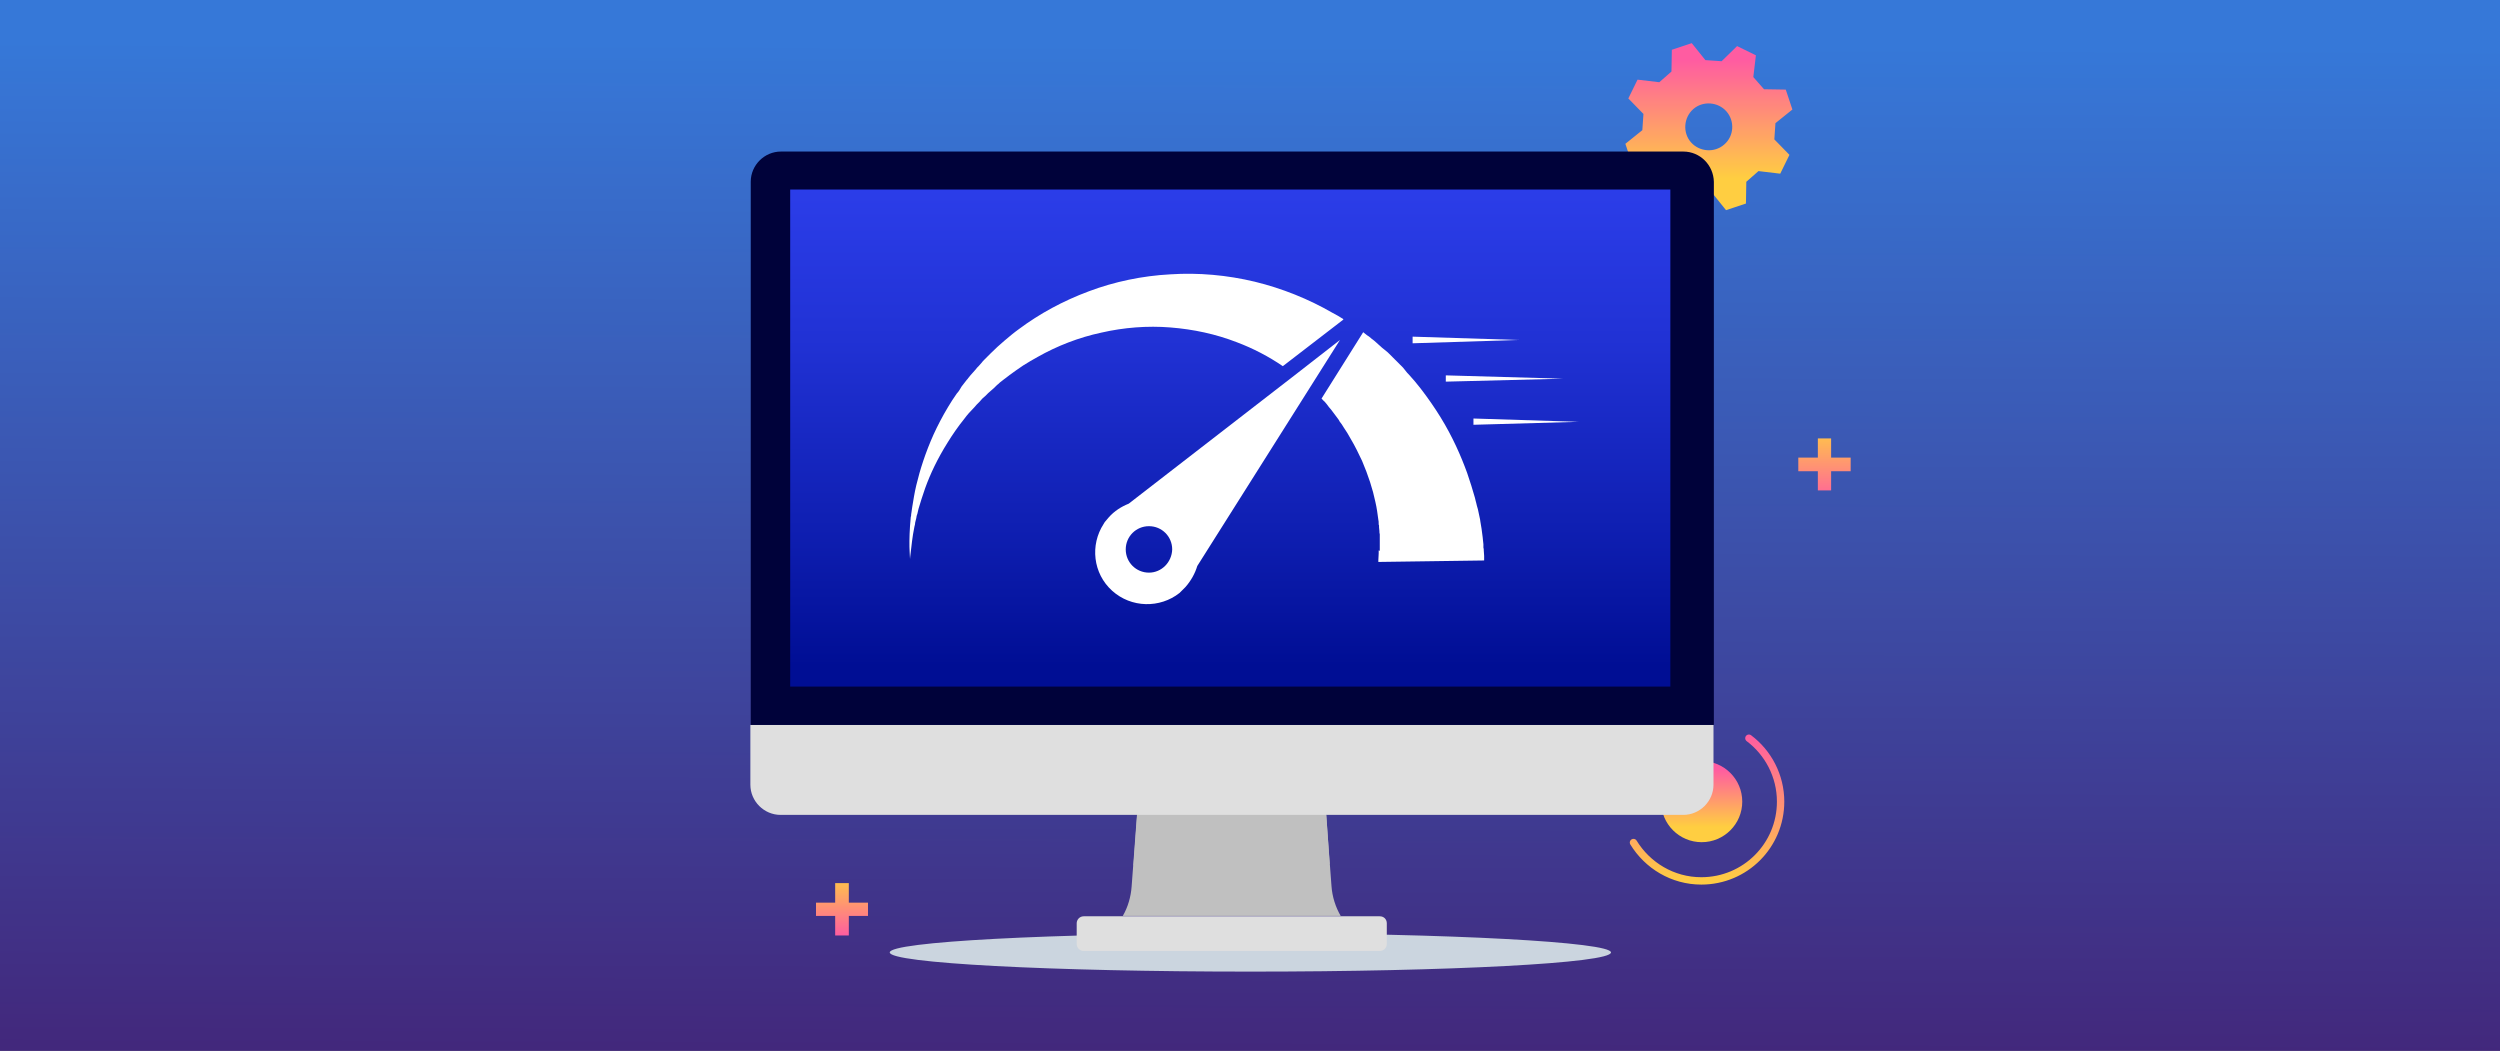
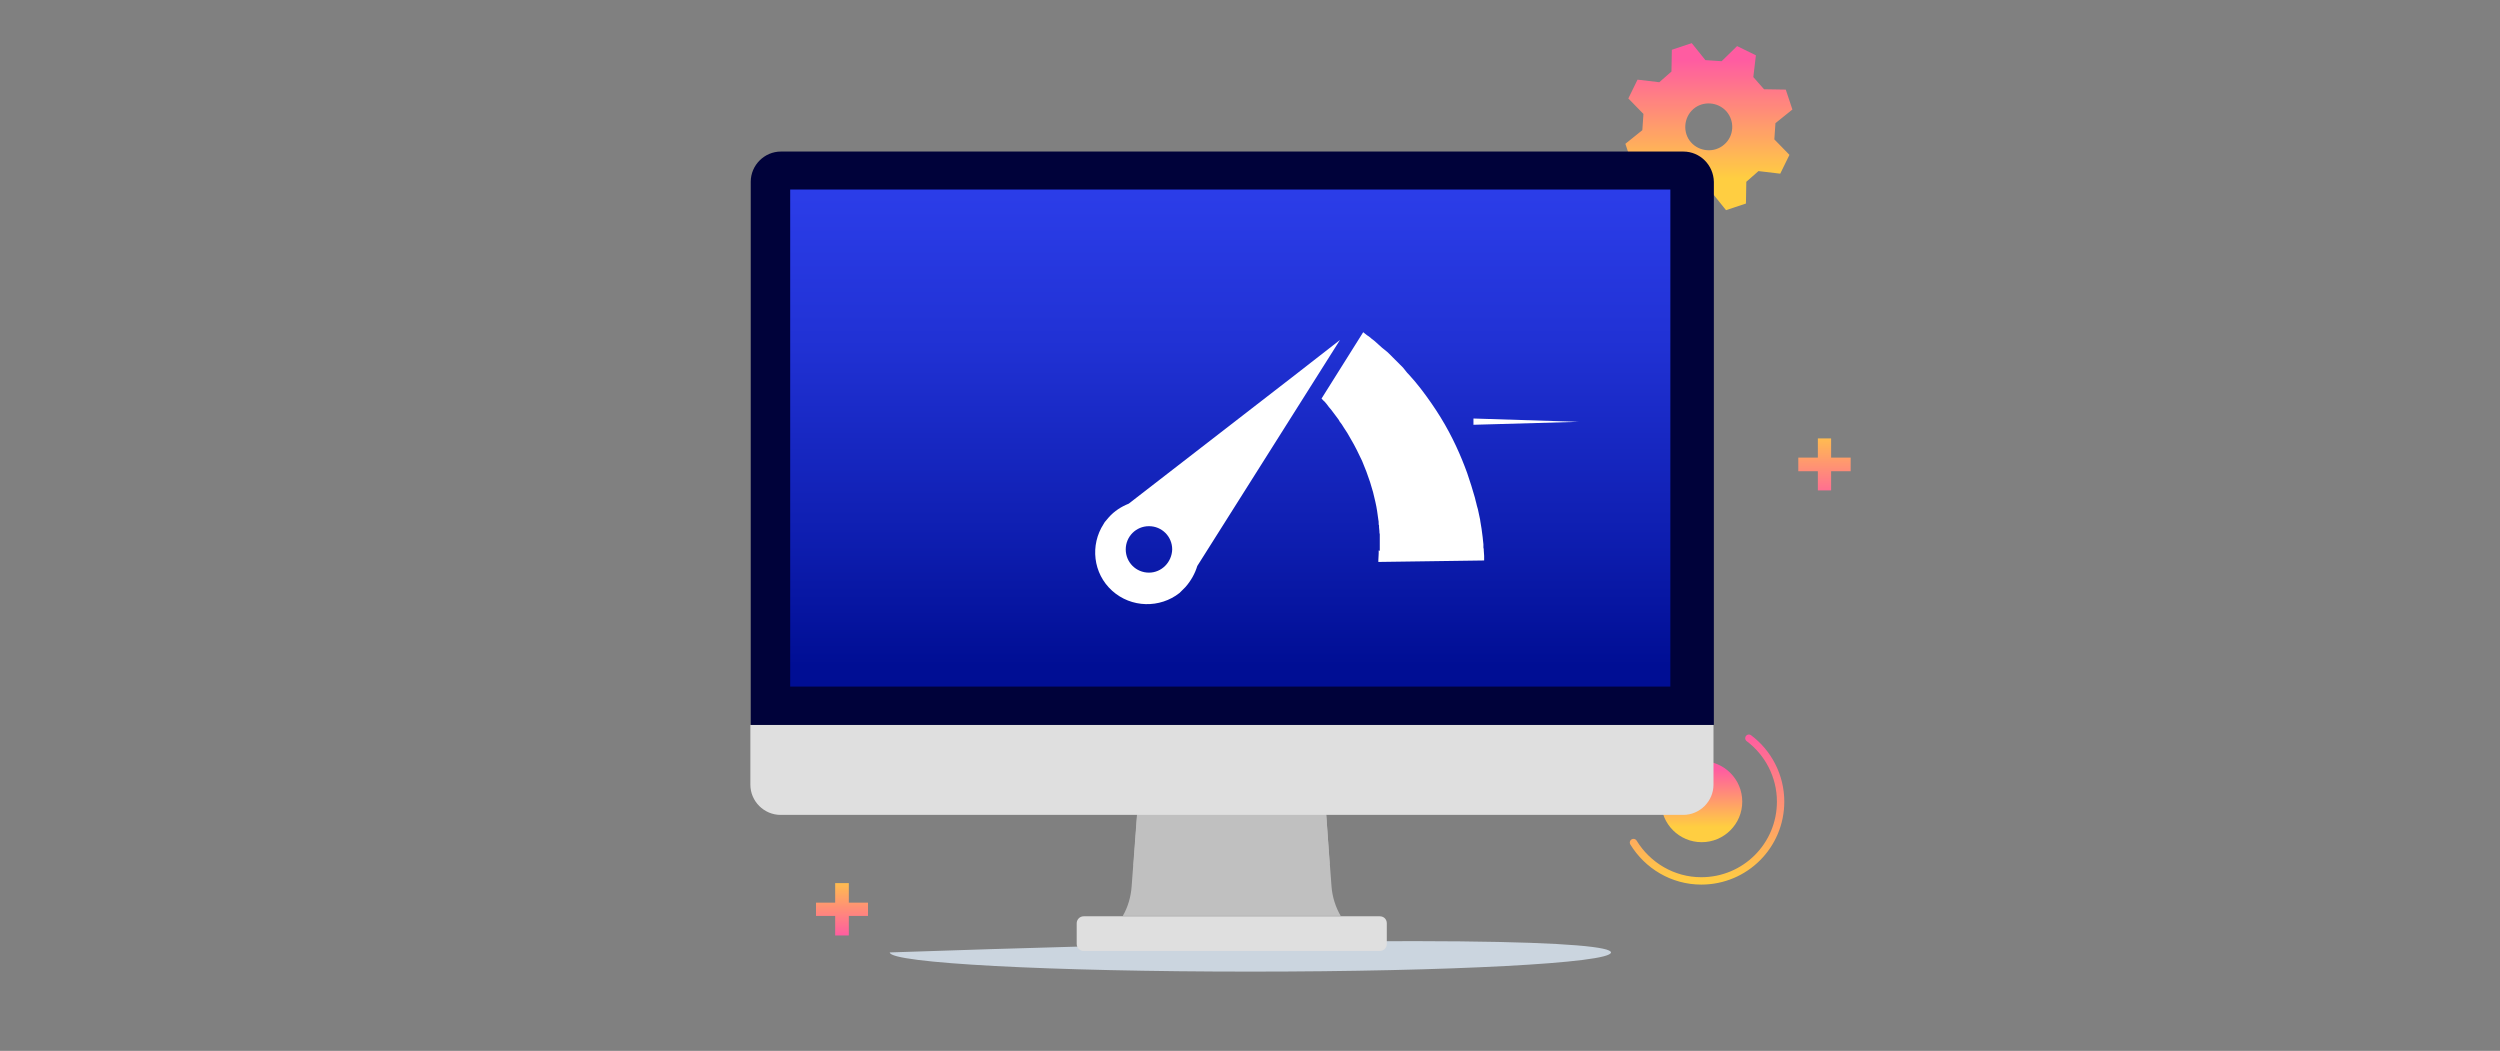
<svg xmlns="http://www.w3.org/2000/svg" xmlns:xlink="http://www.w3.org/1999/xlink" version="1.1" id="Layer_1" x="0px" y="0px" viewBox="0 0 678 285" style="enable-background:new 0 0 678 285;" xml:space="preserve">
  <rect x="0" y="0" width="678" height="285" fill="#808080" stroke="none" />
  <style type="text/css">
	.st0{fill:url(#SVGID_1_);}
	.st1{fill:url(#SVGID_2_);}
	.st2{fill:url(#SVGID_3_);}
	.st3{fill:none;stroke:url(#SVGID_4_);stroke-width:2;stroke-linecap:round;stroke-linejoin:round;stroke-miterlimit:10;}
	.st4{fill:url(#SVGID_5_);}
	.st5{fill:url(#SVGID_6_);}
	.st6{fill:#CBD5DF;}
	.st7{fill:#C0C0C0;}
	.st8{fill:#DFDFDF;}
	.st9{fill:#00023A;}
	.st10{fill:url(#SVGID_7_);}
	.st11{fill:#FFFFFF;}
	.st12{clip-path:url(#XMLID_2_);fill:#FFFFFF;}
	.st13{clip-path:url(#XMLID_3_);fill:#FFFFFF;}
</style>
  <linearGradient id="SVGID_1_" gradientUnits="userSpaceOnUse" x1="338.411" y1="329.822" x2="339.411" y2="11.822">
    <stop offset="0.142" style="stop-color:#42287C" />
    <stop offset="1" style="stop-color:#3678D8" />
  </linearGradient>
-   <rect class="st0" width="678" height="285" />
  <title>career-growth-illustration-web-page</title>
  <g>
    <g>
      <g>
        <g>
          <g>
            <g>
              <g>
                <linearGradient id="SVGID_2_" gradientUnits="userSpaceOnUse" x1="463.447" y1="48.419" x2="463.447" y2="16.419">
                  <stop offset="0" style="stop-color:#FFCE41" />
                  <stop offset="1" style="stop-color:#FF5CA1" />
                </linearGradient>
                <path class="st1" d="M476.9,46.4l5.9,0.7l2.5-5.1l-4.1-4.2l0.3-4.4l4.6-3.7l-1.8-5.4l-5.9-0.1l-2.9-3.3l0.7-5.9l-5.1-2.5         l-4.2,4.1l-4.4-0.3l-3.7-4.6l-5.4,1.8l-0.1,5.9l-3.3,2.9l-5.9-0.7l-2.5,5.1l4.1,4.2l-0.3,4.4l-4.6,3.7l1.8,5.4l5.9,0.1         l2.9,3.3l-0.7,5.9l5.1,2.5l4.2-4.1l4.4,0.3l3.7,4.6l5.4-1.8l0.1-5.9L476.9,46.4z M467.6,39.2c-2.6,2.3-6.7,2-9-0.6         c-2.3-2.6-2-6.7,0.6-9c2.6-2.3,6.7-2,9,0.6C470.5,32.8,470.3,36.9,467.6,39.2z" />
              </g>
            </g>
          </g>
        </g>
        <linearGradient id="SVGID_3_" gradientUnits="userSpaceOnUse" x1="494.81" y1="115.419" x2="494.81" y2="136.514">
          <stop offset="0" style="stop-color:#FFCE41" />
          <stop offset="1" style="stop-color:#FF5CA1" />
        </linearGradient>
        <polygon class="st2" points="496.6,124.1 496.6,118.9 493,118.9 493,124.1 487.7,124.1 487.7,127.8 493,127.8 493,133 496.6,133      496.6,127.8 501.9,127.8 501.9,124.1    " />
        <g>
          <linearGradient id="SVGID_4_" gradientUnits="userSpaceOnUse" x1="463" y1="239.919" x2="463" y2="199.222">
            <stop offset="0" style="stop-color:#FFCE41" />
            <stop offset="1" style="stop-color:#FF5CA1" />
          </linearGradient>
          <path class="st3" d="M474.3,200.2c5.2,3.9,8.6,10.2,8.6,17.2c0,11.9-9.6,21.5-21.5,21.5c-7.8,0-14.6-4.2-18.4-10.4" />
          <linearGradient id="SVGID_5_" gradientUnits="userSpaceOnUse" x1="461.455" y1="224.224" x2="461.455" y2="208.696">
            <stop offset="0" style="stop-color:#FFCE41" />
            <stop offset="1" style="stop-color:#FF5CA1" />
          </linearGradient>
          <circle class="st4" cx="461.5" cy="217.4" r="11" />
        </g>
        <linearGradient id="SVGID_6_" gradientUnits="userSpaceOnUse" x1="228.351" y1="236.919" x2="228.351" y2="253.948">
          <stop offset="0" style="stop-color:#FFCE41" />
          <stop offset="1" style="stop-color:#FF5CA1" />
        </linearGradient>
        <polygon class="st5" points="230.2,244.8 230.2,239.5 226.5,239.5 226.5,244.8 221.3,244.8 221.3,248.4 226.5,248.4 226.5,253.7      230.2,253.7 230.2,248.4 235.4,248.4 235.4,244.8    " />
      </g>
      <g>
-         <path class="st6" d="M436.9,258.3c0,2.9-43.8,5.2-97.8,5.2c-54,0-97.8-2.3-97.8-5.2c0-2.9,43.8-5.2,97.8-5.2     C393.1,253.1,436.9,255.5,436.9,258.3z" />
+         <path class="st6" d="M436.9,258.3c0,2.9-43.8,5.2-97.8,5.2c-54,0-97.8-2.3-97.8-5.2C393.1,253.1,436.9,255.5,436.9,258.3z" />
        <g>
          <g>
            <g>
              <g>
                <g>
                  <path class="st7" d="M361.1,240.3l-1.9-25.4h-50.4l-1.9,25.5c-0.2,2.8-1,5.6-2.4,8h59.1C362.2,246,361.3,243.2,361.1,240.3z          " />
                </g>
                <path class="st8" d="M374.2,248.5h-80.3c-1.1,0-1.9,0.9-1.9,1.9v5.6c0,1.1,0.9,1.9,1.9,1.9h80.3c1.1,0,1.9-0.9,1.9-1.9v-5.6         C376.1,249.3,375.3,248.5,374.2,248.5z" />
              </g>
              <g>
                <polyline class="st7" points="359.7,221 308.4,221 307.4,234.7 360.6,234.3        " />
              </g>
            </g>
            <g>
              <path class="st8" d="M203.5,196.6v16.2c0,4.5,3.7,8.2,8.2,8.2h244.8c4.5,0,8.2-3.7,8.2-8.2v-16.2H203.5z" />
              <g>
                <path class="st9" d="M456.5,41.1H211.8c-4.5,0-8.2,3.7-8.2,8.2v147.3h261.2V49.3C464.7,44.8,461.1,41.1,456.5,41.1z" />
                <linearGradient id="SVGID_7_" gradientUnits="userSpaceOnUse" x1="333.665" y1="181.757" x2="333.665" y2="21.625">
                  <stop offset="6.493510e-03" style="stop-color:#000E94" />
                  <stop offset="0.241" style="stop-color:#0F1FB2" />
                  <stop offset="0.563" style="stop-color:#2132D5" />
                  <stop offset="0.827" style="stop-color:#2C3EEA" />
                  <stop offset="1" style="stop-color:#3042F2" />
                </linearGradient>
                <rect x="214.3" y="51.4" class="st10" width="238.7" height="134.8" />
              </g>
            </g>
          </g>
        </g>
      </g>
    </g>
    <g>
      <g id="XMLID_358_">
-         <polygon id="XMLID_362_" class="st11" points="383.1,91.3 411.7,92.2 383.1,93.1    " />
-       </g>
+         </g>
      <g id="XMLID_356_">
        <polygon id="XMLID_357_" class="st11" points="399.6,113.5 428.1,114.4 399.6,115.2    " />
      </g>
      <g id="XMLID_354_">
-         <polygon id="XMLID_355_" class="st11" points="392.1,101.8 423.9,102.7 392.1,103.5    " />
-       </g>
+         </g>
      <g id="XMLID_345_">
        <g id="XMLID_346_">
          <defs>
-             <path id="XMLID_347_" d="M361.3,84.8c-6.4-3.7-13.6-6.6-21-8.4c-7.5-1.8-15.3-2.5-22.9-2c-7.6,0.4-15.2,2-22.1,4.6       c-7,2.6-13.4,6.1-18.9,10.2c-1.4,1-2.7,2.1-4,3.2c-1.3,1.1-2.5,2.2-3.7,3.4c-0.3,0.3-0.6,0.6-0.9,0.9l-0.4,0.4l-0.4,0.4       c-0.3,0.3-0.6,0.6-0.8,0.9c-0.3,0.3-0.5,0.6-0.8,0.9l-0.4,0.4l-0.4,0.5c-0.3,0.3-0.5,0.6-0.8,0.9c-0.3,0.3-0.5,0.6-0.8,0.9       c-0.1,0.2-0.2,0.3-0.4,0.5c-0.1,0.2-0.2,0.3-0.4,0.5c-0.2,0.3-0.5,0.6-0.7,0.9c-0.2,0.3-0.5,0.6-0.7,0.9       c-0.1,0.2-0.2,0.3-0.3,0.5c-0.1,0.2-0.2,0.3-0.3,0.5c-0.2,0.3-0.4,0.6-0.7,0.9c-0.9,1.3-1.7,2.5-2.4,3.7       c-1.5,2.5-2.8,5-3.9,7.4c-2.2,4.9-3.7,9.6-4.7,13.8c-0.5,2.1-0.8,4.1-1.1,5.9c-0.1,0.5-0.1,0.9-0.2,1.4c0,0.2-0.1,0.4-0.1,0.7       c0,0.2,0,0.4-0.1,0.6c0,0.4-0.1,0.8-0.1,1.2c0,0.4-0.1,0.8-0.1,1.2c-0.2,3.1-0.2,5.5-0.1,7.1c0,0.8,0.1,1.4,0.1,1.9       c0,0.4,0,0.6,0,0.6s0-0.2,0-0.6c0-0.4,0.1-1,0.2-1.9c0.2-1.6,0.4-4,1-6.9c0.1-0.4,0.2-0.7,0.2-1.1c0.1-0.4,0.2-0.8,0.3-1.2       c0-0.2,0.1-0.4,0.1-0.6c0.1-0.2,0.1-0.4,0.2-0.6c0.1-0.4,0.2-0.9,0.3-1.3c0.5-1.7,1.1-3.6,1.8-5.6c1.4-3.9,3.4-8.1,6.1-12.4       c1.3-2.1,2.8-4.3,4.5-6.4c0.8-1.1,1.7-2.1,2.7-3.1c0.2-0.3,0.5-0.5,0.7-0.8l0.4-0.4l0.4-0.4c0.2-0.3,0.5-0.5,0.7-0.8       c0.3-0.2,0.5-0.5,0.8-0.7l0.4-0.4l0.4-0.4c0.3-0.2,0.5-0.5,0.8-0.7c0.3-0.2,0.5-0.5,0.8-0.7l0.4-0.4l0.4-0.4       c0.3-0.2,0.6-0.5,0.8-0.7c0.3-0.2,0.6-0.5,0.9-0.7l0.4-0.3l0.4-0.3c0.3-0.2,0.6-0.5,0.9-0.7c1.2-0.9,2.4-1.7,3.7-2.6       c1.3-0.8,2.6-1.6,3.9-2.3c5.3-3,11.2-5.3,17.3-6.6c6.1-1.4,12.5-1.9,18.7-1.4c6.3,0.5,12.3,1.8,18,4c4.5,1.7,8.7,3.9,12.5,6.5       l16.5-12.7C363.3,85.9,362.3,85.3,361.3,84.8z" />
-           </defs>
+             </defs>
          <clipPath id="XMLID_2_">
            <use xlink:href="#XMLID_347_" style="overflow:visible;" />
          </clipPath>
-           <polygon id="XMLID_348_" class="st12" points="246.5,96.2 308.2,73.9 364.3,73.9 364.3,110.1 247.6,152.3 246.5,152.3     " />
        </g>
      </g>
      <g id="XMLID_297_">
        <g id="XMLID_298_">
          <defs>
            <path id="XMLID_299_" d="M373.9,149.3c0,0,0,0.1,0,0.1c0,0.1,0,0.2,0,0.2c0,0.2,0,0.3,0,0.5c-0.1,1.5-0.1,2.3-0.1,2.3l28.8-0.4       c0,0-0.1-0.9-0.2-2.7c0-0.3,0-0.5-0.1-0.8c0-0.1,0-0.3,0-0.5c0-0.1,0-0.2,0-0.2c0-0.1,0-0.1,0-0.2c-0.1-0.6-0.1-1.2-0.2-1.9       c-0.1-0.7-0.2-1.5-0.3-2.3c-0.1-0.4-0.1-0.8-0.2-1.2c0-0.2-0.1-0.4-0.1-0.6c0-0.2-0.1-0.4-0.1-0.7c-0.1-0.4-0.2-0.9-0.3-1.4       c-0.1-0.5-0.2-0.9-0.3-1.4c-0.1-0.2-0.1-0.5-0.2-0.7c-0.1-0.2-0.1-0.5-0.2-0.8c-0.1-0.5-0.3-1-0.4-1.6       c-0.6-2.1-1.3-4.4-2.1-6.7c-1.7-4.7-4-9.9-7.2-15.1c-1.6-2.6-3.4-5.2-5.4-7.8c-1-1.3-2.1-2.6-3.2-3.8c-0.3-0.3-0.6-0.6-0.8-0.9       c-0.1-0.2-0.3-0.3-0.4-0.5c-0.1-0.2-0.3-0.3-0.4-0.5c-0.3-0.3-0.6-0.6-0.9-0.9c-0.3-0.3-0.6-0.6-0.9-0.9       c-0.2-0.2-0.3-0.3-0.5-0.5c-0.2-0.2-0.3-0.3-0.5-0.5c-0.3-0.3-0.6-0.6-0.9-0.9c-0.3-0.3-0.6-0.6-1-0.9       c-0.2-0.1-0.3-0.3-0.5-0.4c-0.2-0.1-0.3-0.3-0.5-0.4c-0.3-0.3-0.7-0.6-1-0.9c-0.3-0.3-0.7-0.6-1-0.9c-0.2-0.1-0.3-0.3-0.5-0.4       c-0.2-0.1-0.4-0.3-0.5-0.4c-0.4-0.3-0.7-0.6-1.1-0.8c-0.3-0.3-0.7-0.5-1-0.8l-11.3,18l0.1,0.1c0.2,0.2,0.4,0.5,0.7,0.7       c0.2,0.2,0.4,0.5,0.6,0.7l0.3,0.4l0.3,0.4c0.2,0.2,0.4,0.5,0.6,0.7c0.2,0.3,0.4,0.5,0.6,0.8l0.3,0.4l0.3,0.4       c0.2,0.3,0.4,0.5,0.6,0.8c0.2,0.3,0.4,0.5,0.5,0.8l0.3,0.4l0.3,0.4c0.2,0.3,0.3,0.5,0.5,0.8c0.7,1,1.3,2,1.9,3.1       c1.2,2,2.2,4.1,3.1,6c1.7,4,2.9,7.7,3.6,11.1c0.4,1.7,0.6,3.3,0.8,4.8c0.1,0.4,0.1,0.7,0.1,1.1c0,0.2,0,0.4,0.1,0.5       c0,0.2,0,0.3,0,0.5c0,0.3,0.1,0.7,0.1,1c0,0.3,0,0.6,0.1,0.9c0,0.2,0,0.3,0,0.5c0,0.1,0,0.3,0,0.4c0,0.3,0,0.6,0,0.8       c0,0.5,0,1.1,0,1.5c0,0.5,0,0.9,0,1.3C373.9,149.2,373.9,149.3,373.9,149.3z" />
          </defs>
          <clipPath id="XMLID_3_">
            <use xlink:href="#XMLID_299_" style="overflow:visible;" />
          </clipPath>
          <polygon id="XMLID_344_" class="st13" points="358.1,93.9 368.6,90.1 396.8,90.1 402.5,105.8 402.5,152.4 402.4,152.5       358.1,152.5     " />
          <polygon id="XMLID_339_" class="st13" points="402.5,105.8 396.8,90.1 402.5,90.1     " />
        </g>
      </g>
      <g id="XMLID_268_">
        <path id="XMLID_275_" class="st11" d="M351.2,101.7l-45.1,34.9c-2,0.8-3.9,2-5.4,3.7c-0.4,0.4-0.7,0.9-1.1,1.3l-0.3,0.5     c-3.7,5.7-2.9,13.4,2.3,18.1c5.2,4.7,13,4.8,18.3,0.6l0.4-0.4c0.4-0.4,0.8-0.8,1.2-1.2c1.5-1.7,2.6-3.7,3.2-5.7l38.7-61.3     L351.2,101.7z M311.6,155.3c-3.5,0-6.3-2.8-6.3-6.3c0-3.5,2.8-6.3,6.3-6.3s6.3,2.8,6.3,6.3C317.8,152.5,315,155.3,311.6,155.3z" />
      </g>
    </g>
  </g>
</svg>